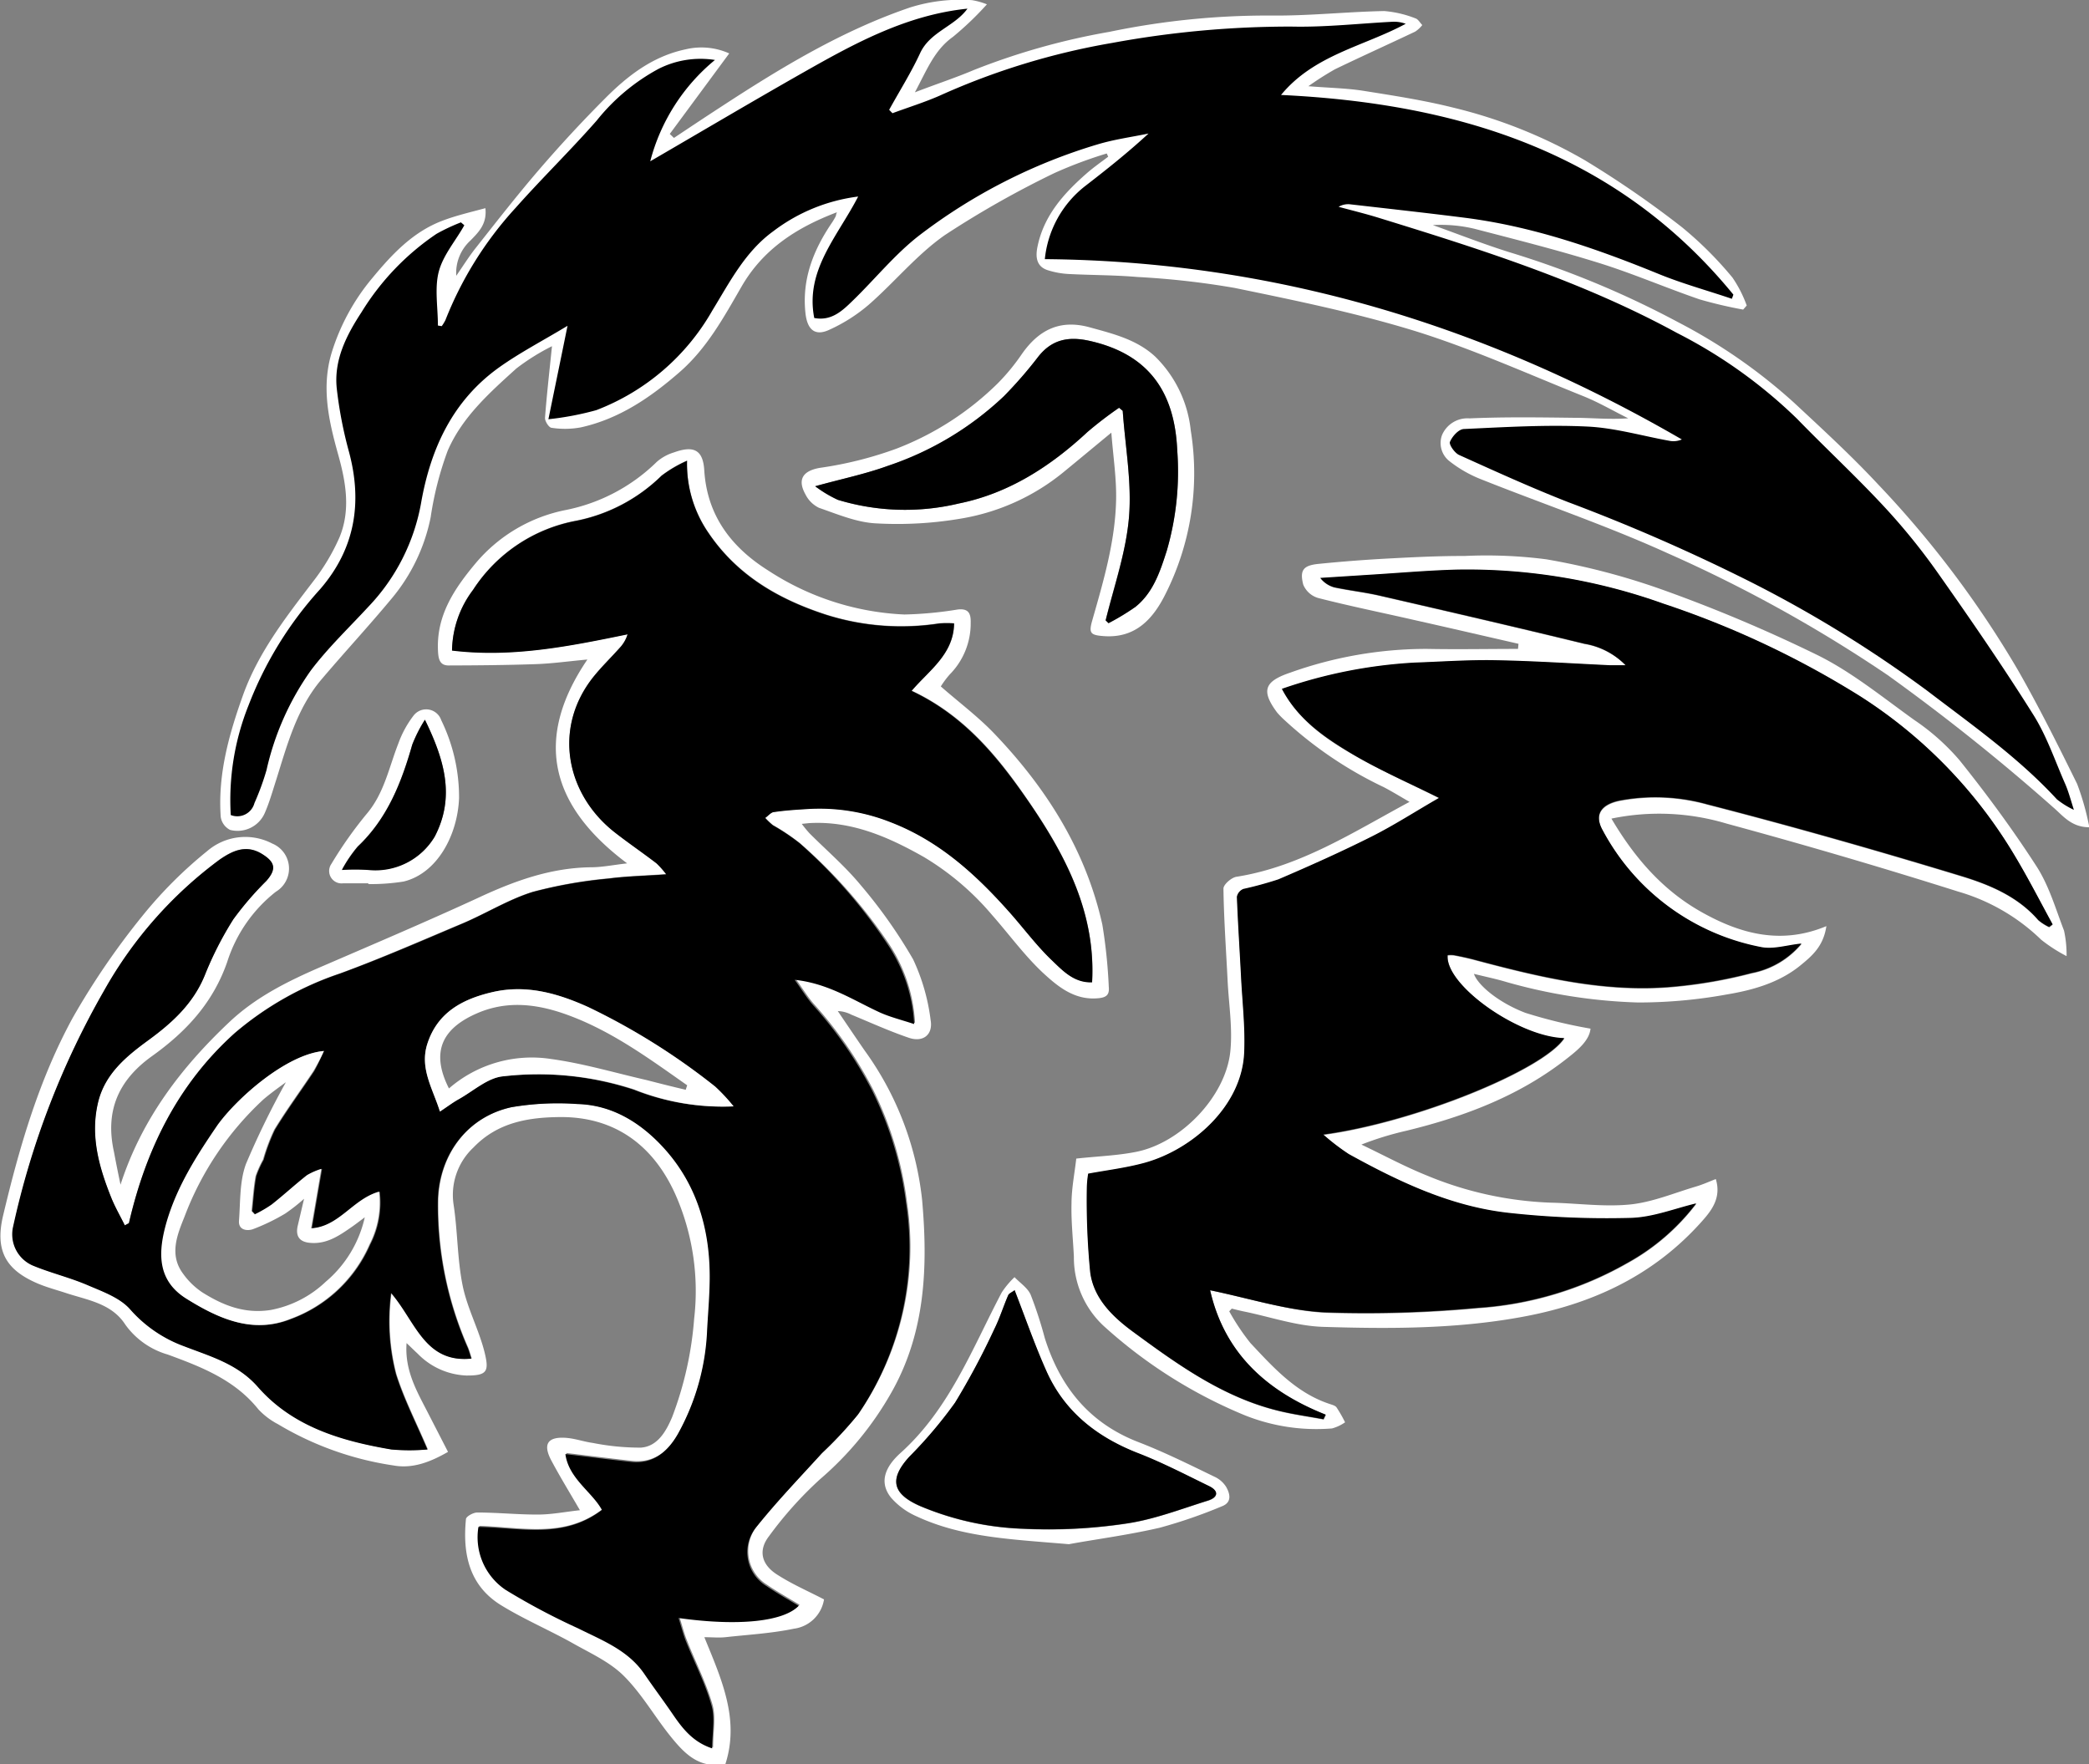
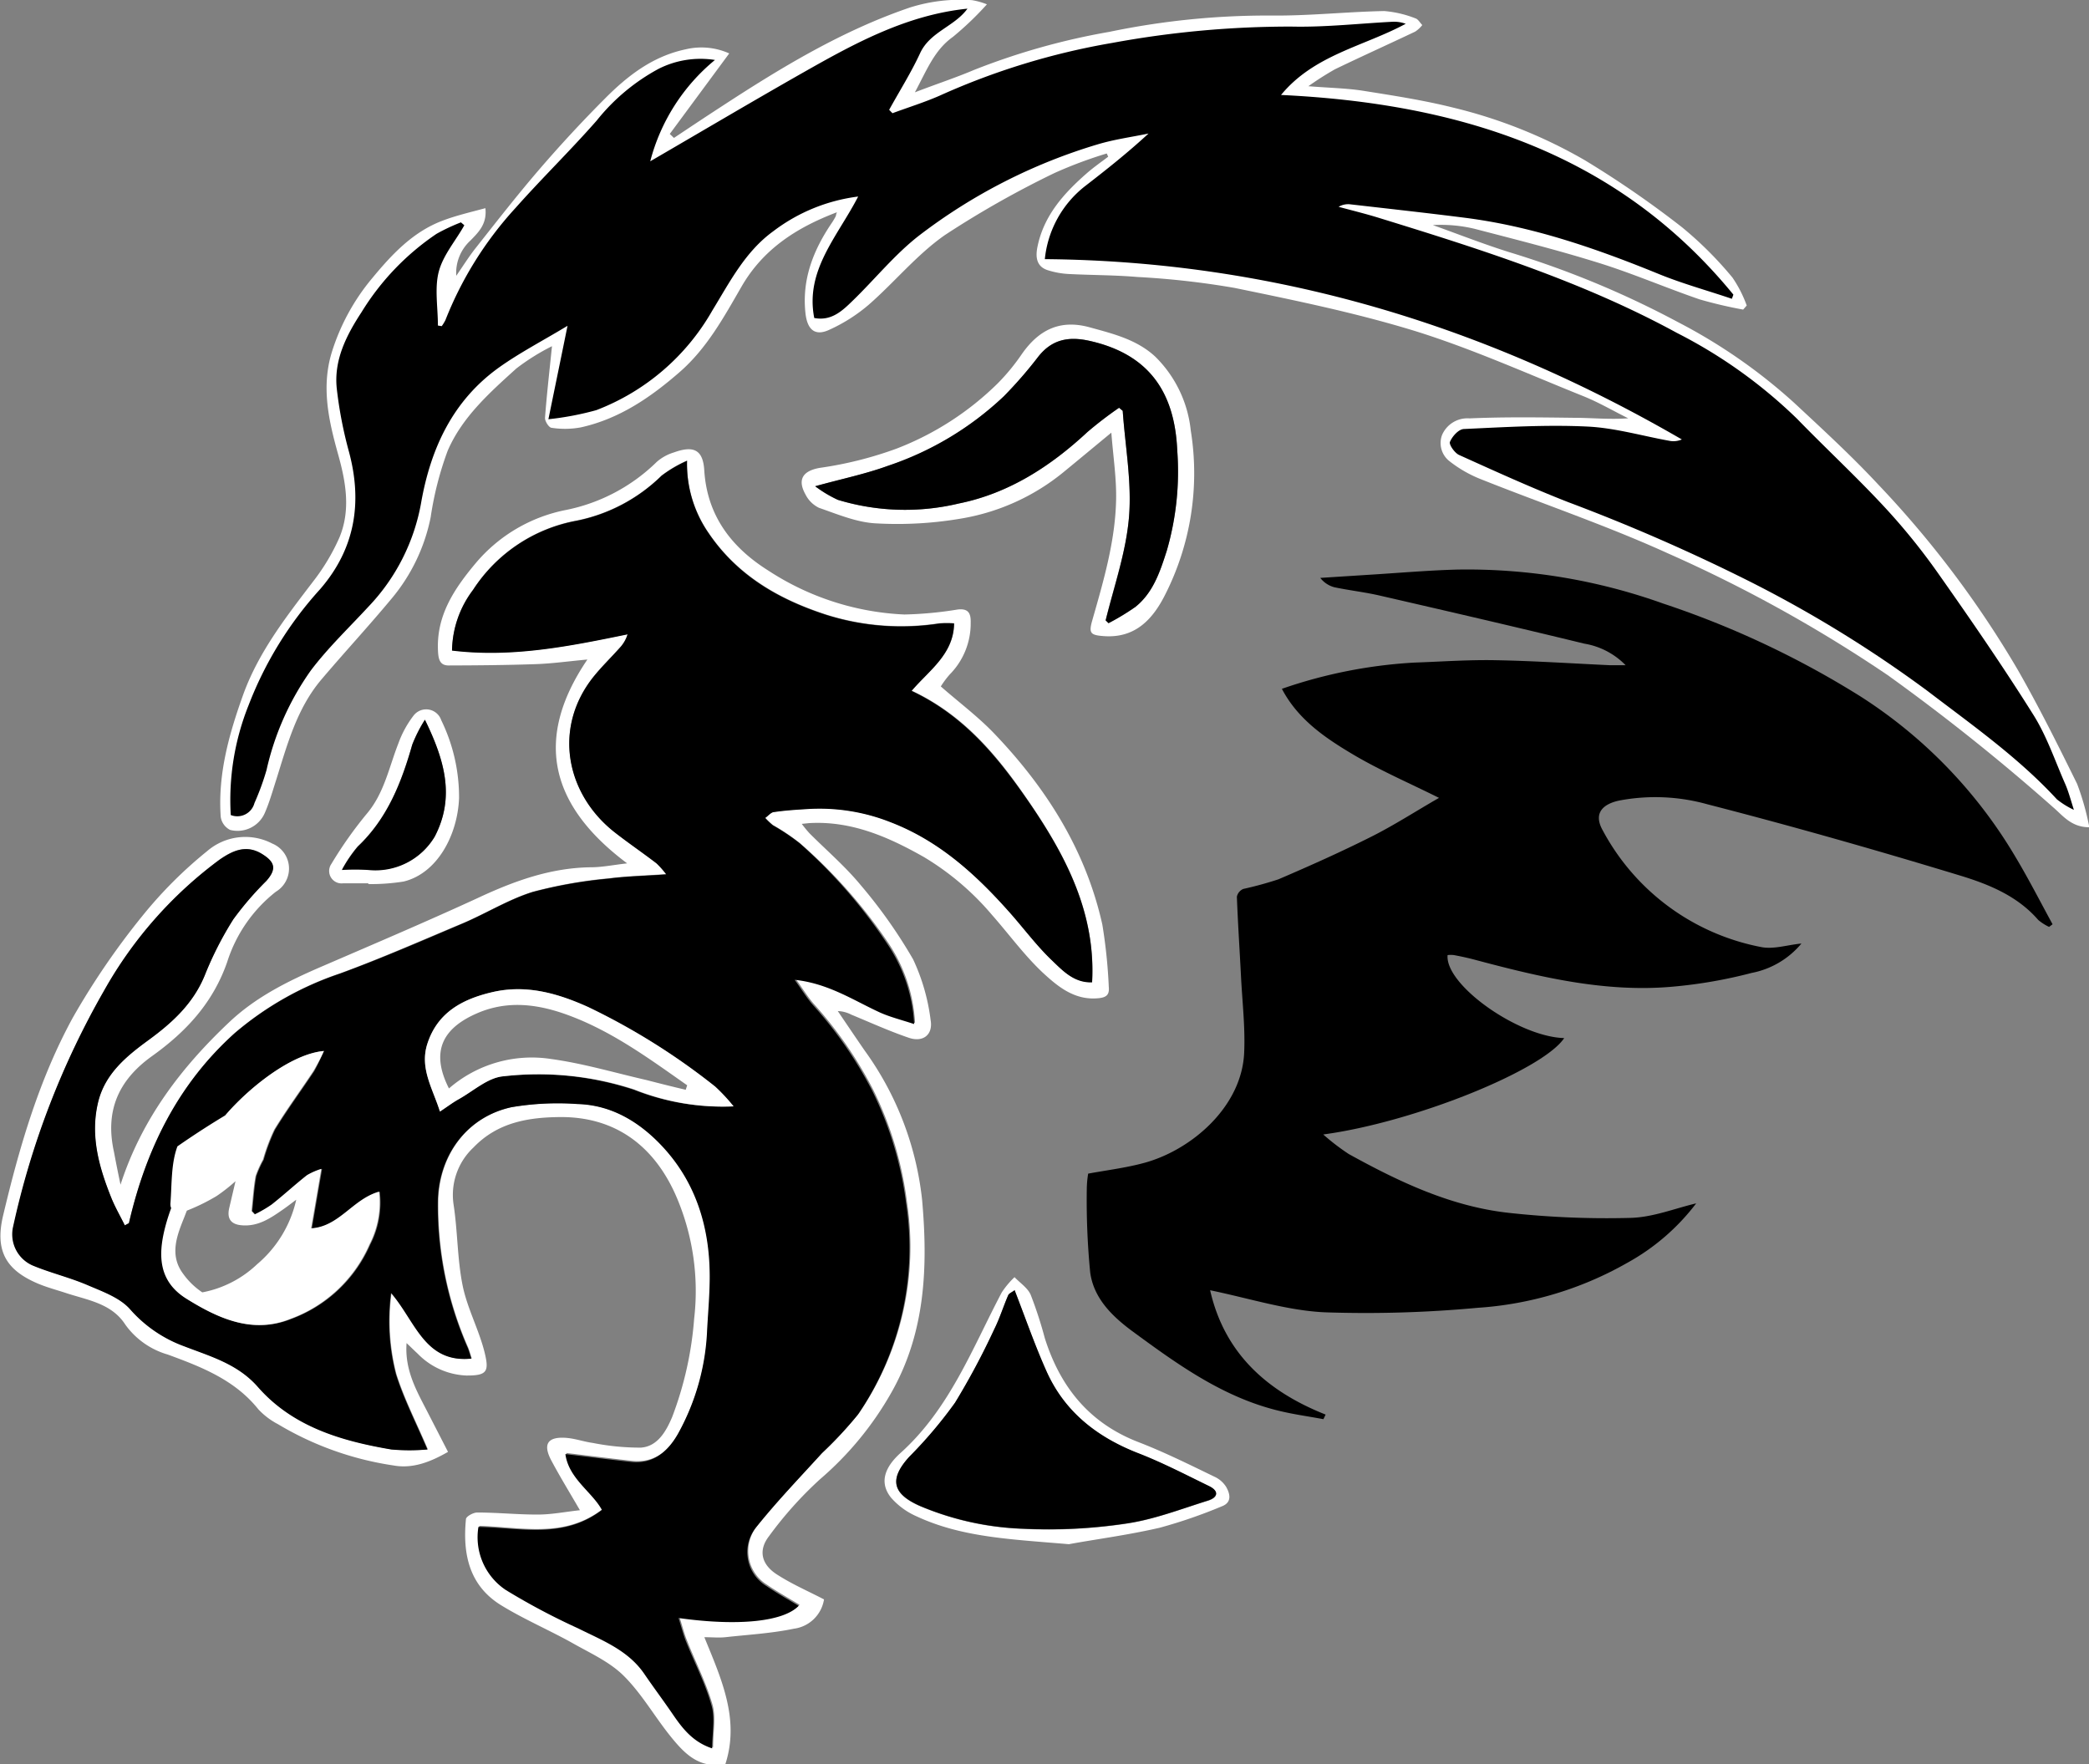
<svg xmlns="http://www.w3.org/2000/svg" id="Layer_1" data-name="Layer 1" viewBox="0 0 245.96 207.7">
  <rect x="0" y="0" width="245.96" height="207.7" fill="#808080" stroke="none" />
  <defs>
    <style>.cls-1{fill:#fff;}</style>
  </defs>
  <path class="cls-1" d="M457.93,433.22c2.49-7.7,7.12-13.77,12.8-19.13,3.17-3,7-4.88,11-6.6,6.09-2.63,12.2-5.23,18.22-8,4.27-2,8.58-3.58,13.36-3.64,1.33,0,2.66-.28,4.27-.46-8.73-6.53-11.26-14.31-4.68-24-2.18.2-4.1.47-6,.54-3.44.12-6.89.15-10.33.16-.94,0-1.19-.58-1.25-1.54-.28-4.31,1.93-7.53,4.51-10.6a18.55,18.55,0,0,1,10.56-6.17,21.22,21.22,0,0,0,10.69-5.67,5.45,5.45,0,0,1,2-1.1c2.35-.85,3.43-.3,3.58,2.09.33,5.39,3.24,9.12,7.56,11.83a31.83,31.83,0,0,0,16,5.16,44.6,44.6,0,0,0,6.29-.59c1.19-.13,1.55.38,1.52,1.53a8.54,8.54,0,0,1-2.46,6.11,10.69,10.69,0,0,0-1.06,1.42c2.15,1.88,4.35,3.53,6.23,5.48,6.16,6.42,10.83,13.76,12.79,22.56a61.78,61.78,0,0,1,.76,7.36c.09.94-.33,1.23-1.26,1.31-2.78.26-4.74-1.38-6.5-3-2.2-2.07-4-4.55-6-6.82a32.08,32.08,0,0,0-8-6.8c-4.2-2.38-8.53-4.28-13.51-4l-.88.09a13.79,13.79,0,0,0,.93,1.13c2,2,4.19,3.88,6,6.07a58.87,58.87,0,0,1,6.18,8.75,23.61,23.61,0,0,1,2.06,7.14c.31,1.75-.9,2.67-2.58,2.09-2.29-.78-4.51-1.79-6.76-2.72a3.74,3.74,0,0,0-1.59-.42c1.06,1.56,2.11,3.12,3.18,4.67a36.62,36.62,0,0,1,6.75,17.57c.69,7.78.42,15.59-3.64,22.71a38.2,38.2,0,0,1-8.39,10.18,44.88,44.88,0,0,0-6,6.7c-1.29,1.67-.89,3.33.93,4.5s3.55,1.9,5.55,2.94a4.13,4.13,0,0,1-3.55,3.45c-2.64.55-5.37.7-8.07,1-.76.08-1.54,0-2.47,0,2,4.9,4.18,9.64,2.48,14.93-3.12.61-4.86-1.28-6.47-3.27-1.89-2.35-3.41-5.05-5.54-7.15-1.66-1.64-4-2.68-6.05-3.85-2.75-1.53-5.68-2.78-8.36-4.43-3.74-2.31-4.53-6-4.13-10.12,0-.32.87-.8,1.34-.79,2.38,0,4.76.25,7.14.24,1.62,0,3.24-.33,4.94-.51-1.21-2.09-2.35-3.94-3.37-5.86s-.44-2.82,1.75-2.66c1.06.08,2.1.46,3.15.6a28.62,28.62,0,0,0,5.65.55c2-.14,3-2,3.68-3.6A41.24,41.24,0,0,0,525.47,449a28.19,28.19,0,0,0-2-14.15c-2.34-5.58-6.66-9.54-13.53-9.59-4,0-7.61.63-10.44,3.57a7.65,7.65,0,0,0-2.35,6.77c.48,3.14.43,6.38,1.06,9.49.54,2.67,1.9,5.16,2.57,7.81.57,2.3.35,2.81-2.14,2.79a8.46,8.46,0,0,1-5.73-2.58c-.37-.34-.73-.7-1.3-1.24-.23,3.14,1.13,5.53,2.38,7.95l2.5,4.86c-2.12,1.22-4.19,2-6.41,1.6a37,37,0,0,1-13.61-4.86,8.59,8.59,0,0,1-2.31-1.75c-2.78-3.48-6.72-5-10.67-6.45a9.32,9.32,0,0,1-5-3.53c-1.62-2.51-4.47-2.88-7-3.72-1.16-.38-2.35-.69-3.46-1.18-3.5-1.54-4.92-3.71-3.93-7.91,1.9-8,4.21-16,8.21-23.32a88.8,88.8,0,0,1,8.21-12,50.7,50.7,0,0,1,7.61-7.61,6.87,6.87,0,0,1,7.67-.89,3.18,3.18,0,0,1,.42,5.67,17.07,17.07,0,0,0-5.73,8.27c-1.68,4.83-4.85,8.22-8.86,11.09s-5.53,6.51-4.47,11.28C457.4,430.66,457.66,431.94,457.93,433.22Zm1,4.53-.51.26c-.54-1.1-1.16-2.16-1.61-3.29-1.43-3.57-2.46-7.22-1.56-11.1.78-3.41,3.31-5.49,5.94-7.41,2.82-2.06,5.3-4.32,6.66-7.68a40.12,40.12,0,0,1,3.35-6.56,37.45,37.45,0,0,1,3.88-4.51c1.23-1.39,1-2.22-.48-3.16-1.9-1.19-3.52-.4-5,.64A48.89,48.89,0,0,0,456,410.37a97.68,97.68,0,0,0-10.65,27.74,4,4,0,0,0,2.3,4.61c2.11.88,4.37,1.41,6.48,2.32,1.76.76,3.78,1.48,5,2.85a15.56,15.56,0,0,0,6.38,4.35c3.08,1.19,6.28,2.07,8.65,4.78,4.11,4.69,9.82,6.34,15.71,7.36a24.08,24.08,0,0,0,4.25,0c-1.38-3.23-2.8-6-3.71-8.88a24.91,24.91,0,0,1-.57-9.54c2.87,3.31,3.95,8.28,9.45,7.72-.15-.47-.26-.87-.41-1.25a41.44,41.44,0,0,1-3.53-17.53c.2-5.32,3.5-9.7,8.67-10.82a32.54,32.54,0,0,1,7.78-.37c4,.11,7.31,2.14,9.94,4.94,4.09,4.36,5.68,9.79,5.62,15.7,0,2-.19,3.93-.3,5.89a27.46,27.46,0,0,1-3.39,12.19c-1.23,2.17-2.89,3.6-5.56,3.3s-5.14-.61-7.69-.92c.38,2.88,3.16,4.47,4.3,6.58-4.53,3.51-9.58,2.14-14.54,2a7.46,7.46,0,0,0,3.22,7.42,79.59,79.59,0,0,0,8.52,4.52c2.84,1.42,5.86,2.56,7.77,5.33,1.07,1.57,2.21,3.09,3.28,4.65,1.18,1.73,2.4,3.38,4.73,4.15,0-1.83.36-3.56-.08-5.06-.75-2.58-2-5-3-7.53-.34-.85-.56-1.75-.88-2.76,7,1,12.36.43,14.14-1.43-1.26-.77-2.56-1.49-3.77-2.32a4.66,4.66,0,0,1-1.23-6.94c2.42-3,5.12-5.83,7.73-8.7a46.54,46.54,0,0,0,4.24-4.55,34.74,34.74,0,0,0,5.69-24.84,41.73,41.73,0,0,0-4-13.31,47.8,47.8,0,0,0-7-10.11c-.73-.84-1.31-1.81-2.13-2.94,4,.43,6.92,2.42,10.07,3.86,1.2.54,2.51.86,4,1.35a18.58,18.58,0,0,0-3.19-9.48A60.16,60.16,0,0,0,537.92,393a24.88,24.88,0,0,0-3.16-2.12,7.49,7.49,0,0,1-.92-.87c.36-.24.69-.65,1.07-.7,1.28-.19,2.57-.27,3.85-.35a22.7,22.7,0,0,1,9.83,1.54c5.78,2.22,10.14,6.22,14.13,10.74,1.64,1.86,3.13,3.87,4.92,5.57,1.26,1.21,2.59,2.63,4.69,2.55.44-8-3-14.69-7.25-20.95-3.6-5.3-7.59-10.37-14-13.36,2-2.37,5-4.29,5-7.94a12.31,12.31,0,0,0-1.72,0,29.32,29.32,0,0,1-13.29-1c-5.61-1.81-10.51-4.65-13.89-9.63a14.29,14.29,0,0,1-2.54-8.52,14.86,14.86,0,0,0-3,1.76,19.85,19.85,0,0,1-10,5.3,18.51,18.51,0,0,0-12.2,8.15,12.11,12.11,0,0,0-2.47,7.13c7.09.86,13.85-.51,20.67-1.91a4,4,0,0,1-.82,1.48c-1.06,1.2-2.23,2.32-3.23,3.57-4.78,6-3.19,13.84,2.62,18.33,1.58,1.23,3.24,2.36,4.83,3.58a9.9,9.9,0,0,1,1.15,1.3c-2.48.18-4.65.22-6.79.5a54,54,0,0,0-8.9,1.57c-2.85.88-5.47,2.52-8.24,3.7-4.8,2-9.6,4.13-14.49,5.92a37.43,37.43,0,0,0-12.37,7C464.68,421.39,460.92,429.09,458.92,437.75Z" transform="translate(-443.74 -293.74)" />
  <path class="cls-1" d="M542.28,318.73c-4.77,1.81-8.69,4.35-11.23,8.75-2.08,3.6-4.07,7.26-7.28,10.06-3.44,3-7.13,5.52-11.65,6.52a10.32,10.32,0,0,1-3.42.05c-.32,0-.82-.79-.79-1.18.21-2.78.53-5.55.82-8.43a26,26,0,0,0-4.19,2.62c-3.14,2.84-6.38,5.72-8.09,9.69a38.62,38.62,0,0,0-2,7.81,21.45,21.45,0,0,1-4.68,9.69c-2.67,3.21-5.51,6.27-8.21,9.46-2.88,3.41-4,7.65-5.3,11.79-.42,1.3-.79,2.63-1.34,3.89a3.5,3.5,0,0,1-4.09,2,2.05,2.05,0,0,1-1.1-1.52c-.36-5.08,1-9.84,2.7-14.56,1.83-4.95,5-9,8.14-13.12a24.52,24.52,0,0,0,3.14-5.24c1.34-3.23.75-6.54-.17-9.81-1.09-3.92-2-7.86-.73-12a25.29,25.29,0,0,1,4.74-8.69c2.29-2.77,4.76-5.44,8.25-6.77,1.59-.61,3.27-1,5.09-1.49.21,1.86-.81,2.83-1.74,3.79a5.17,5.17,0,0,0-1.69,4.17c.76-1.09,1.46-2.22,2.28-3.26,2.45-3.1,4.88-6.22,7.46-9.22s5.11-5.72,7.81-8.43,5.63-4.94,9.45-5.75a8,8,0,0,1,5.14.48l-7,9.48.49.47c1.86-1.24,3.72-2.48,5.6-3.7,7-4.57,14.18-8.93,22.2-11.66a19.76,19.76,0,0,1,7.31-.86,8.45,8.45,0,0,1,1.74.49,37.14,37.14,0,0,1-4,3.83c-2.19,1.56-3.06,3.88-4.48,6.53,2.59-1,4.78-1.71,6.9-2.61a81,81,0,0,1,16-4.51,91.27,91.27,0,0,1,19-1.92c4.45.05,8.9-.44,13.35-.53a12.85,12.85,0,0,1,3.68.86c.32.09.54.52.81.79a3.54,3.54,0,0,1-.83.77c-3.14,1.49-6.31,2.92-9.44,4.43a35.53,35.53,0,0,0-3.14,2c2.45.2,4.45.23,6.4.53,3.58.57,7.18,1.12,10.69,2a58,58,0,0,1,15.45,6.18,117,117,0,0,1,11.48,7.92,43.35,43.35,0,0,1,5.91,5.9,14.55,14.55,0,0,1,1.68,3.29l-.42.48a51.47,51.47,0,0,1-5.12-1.2c-4-1.37-7.89-3.06-11.92-4.31-4.81-1.5-9.7-2.73-14.58-4a17.11,17.11,0,0,0-4.92-.44c3,1.07,6,2.25,9,3.19a109.5,109.5,0,0,1,19.93,8.27A64.38,64.38,0,0,1,655,341.18c3.35,3.12,6.73,6.22,9.85,9.57a118.54,118.54,0,0,1,16.45,21.83c2.51,4.38,4.76,8.91,7,13.45a30.78,30.78,0,0,1,1.44,5.11c-2,0-3-1.22-4-2.12A243.84,243.84,0,0,0,666,373.23a165.94,165.94,0,0,0-25.88-14.34c-7.23-3.29-14.79-5.84-22.17-8.79a14.78,14.78,0,0,1-3.56-2.07,2.71,2.71,0,0,1-.86-3.08,3.25,3.25,0,0,1,3.23-1.95c4.07-.18,8.16-.12,12.24-.07,2.11,0,4.23.22,6.45.06-1.76-.87-3.46-1.87-5.27-2.6-6.58-2.64-13.07-5.57-19.81-7.67-7-2.15-14.12-3.61-21.26-5.08a97.21,97.21,0,0,0-11.47-1.29c-2.68-.23-5.38-.21-8.07-.35a9.83,9.83,0,0,1-2.41-.43c-1.41-.42-1.51-1.58-1.27-2.76.74-3.68,3.1-6.3,5.81-8.67.8-.7,1.68-1.31,2.52-1.95l-.17-.38a51.09,51.09,0,0,0-6.13,2.29A113.08,113.08,0,0,0,555,321.41c-3.3,2.3-5.93,5.55-9,8.23a19.5,19.5,0,0,1-4.6,2.92c-1.7.8-2.6,0-2.82-1.91-.45-4,.92-7.47,3.12-10.7.14-.21.27-.43.39-.65S542.14,319.05,542.28,318.73Z" transform="translate(-443.74 -293.74)" />
  <path class="cls-1" d="M527.92,300.8a10.94,10.94,0,0,0-6.49,1.1,23.75,23.75,0,0,0-7.29,6.09c-3.08,3.51-6.44,6.78-9.54,10.27a42.59,42.59,0,0,0-8.28,13.24,5.73,5.73,0,0,1-.43.7l-.45-.07c0-2.14-.4-4.38.11-6.38s1.95-3.63,3-5.43l-.4-.34a22.77,22.77,0,0,0-2.87,1.35,30.11,30.11,0,0,0-8.83,9.22c-1.78,2.72-3.3,5.67-2.91,9.07A48.82,48.82,0,0,0,485,347c1.65,6,.7,11.43-3.39,16.16a43.52,43.52,0,0,0-8.43,13.67,30,30,0,0,0-2.1,12.93,2.09,2.09,0,0,0,2.79-1.41,30.59,30.59,0,0,0,1.42-3.88,32.52,32.52,0,0,1,5.21-11.72c2-2.68,4.48-5,6.77-7.5A23.71,23.71,0,0,0,493.45,353c1.09-6.39,3.73-12,9.13-15.87,2.46-1.76,5.17-3.16,8.1-4.93-.79,3.89-1.48,7.22-2.25,11a34.71,34.71,0,0,0,5.64-1.07,26.68,26.68,0,0,0,13.66-11.73c2-3.38,3.86-6.93,7.17-9.33a20.79,20.79,0,0,1,10-4.09c-2.43,4.72-6.27,8.68-5.17,14.3,2,.37,3.28-.83,4.49-2,2.64-2.55,5-5.48,7.87-7.72a65.27,65.27,0,0,1,21-10.72c1.93-.6,4-.86,6-1.28-2.49,2.29-5,4.26-7.48,6.2a12.48,12.48,0,0,0-4.73,8.59c27,.26,51.85,7.8,75,21.23a2.49,2.49,0,0,1-1.35.18c-3.27-.58-6.52-1.55-9.81-1.7-4.82-.23-9.67.07-14.5.29-.6,0-1.37.87-1.64,1.51-.14.32.55,1.3,1.06,1.54,4.25,1.92,8.49,3.85,12.83,5.55a220,220,0,0,1,21,9.15,144.44,144.44,0,0,1,21.36,13.09c5.29,4,10.72,7.85,15.25,12.77a9.76,9.76,0,0,0,2,1.24c-.43-1.29-.67-2.18-1-3-1.22-2.76-2.19-5.69-3.79-8.22-3.54-5.64-7.32-11.13-11.16-16.58a74.74,74.74,0,0,0-6.4-7.91c-3.3-3.55-6.87-6.86-10.25-10.34A57.88,57.88,0,0,0,641.19,333c-11.12-6.07-23.15-9.88-35.2-13.58-1.53-.47-3.09-.85-4.64-1.27a2.18,2.18,0,0,1,1.4-.29c4.45.51,8.89,1,13.32,1.56,7.94,1,15.41,3.58,22.78,6.56,2.87,1.16,5.86,2,8.8,3l.18-.49c-13.69-16.73-32.32-22.47-53.26-23.51,3.9-4.74,9.76-5.72,14.68-8.38a4,4,0,0,0-1.51-.24c-4,.2-8,.66-11.94.57a115.47,115.47,0,0,0-21.09,1.92A83.76,83.76,0,0,0,554.36,305c-1.8.79-3.69,1.37-5.54,2.06l-.39-.4c1.22-2.22,2.58-4.37,3.64-6.66,1.17-2.54,4-3.13,5.58-5.25-7.11.73-13.2,4-19.22,7.45s-12,7-18.13,10.52A22.91,22.91,0,0,1,527.92,300.8Z" transform="translate(-443.74 -293.74)" />
-   <path class="cls-1" d="M658.78,402.78c-.36,2.43-1.74,3.55-3.15,4.7-2.51,2-5.55,2.84-8.6,3.35a58.16,58.16,0,0,1-10.44.94,63.18,63.18,0,0,1-15.89-2.53c-1.11-.31-2.25-.55-3.42-.84.44,1.29,2.82,3.35,6.06,4.59a58.5,58.5,0,0,0,7.67,1.86c-.14,1.37-1.43,2.46-2.68,3.44-5.59,4.43-12.1,6.9-19,8.58a37,37,0,0,0-5.3,1.63c2.57,1.22,5.09,2.59,7.73,3.65a41.81,41.81,0,0,0,14.61,3.19c3.11.07,6.25.52,9.32.21,2.63-.27,5.19-1.36,7.77-2.12.77-.23,1.52-.57,2.3-.87.71,2.33-.62,3.86-1.9,5.27-5.69,6.25-12.9,9.53-21.13,11-7.71,1.39-15.48,1.37-23.23,1.13-3.12-.1-6.2-1.18-9.3-1.81-.48-.1-1-.23-1.43-.34l-.3.32a26.61,26.61,0,0,0,2.49,3.73c2.71,2.89,5.39,5.88,9.34,7.18.29.1.66.19.81.41a15.56,15.56,0,0,1,1,1.75,5.06,5.06,0,0,1-1.53.72,22.71,22.71,0,0,1-10.28-1.55,57,57,0,0,1-16.65-10.55,11,11,0,0,1-3.47-8.12c-.1-2.07-.33-4.14-.28-6.21,0-1.81.37-3.63.56-5.34,2.54-.28,4.88-.35,7.13-.81,5.23-1.08,10.42-6.47,11-11.73.3-2.76-.17-5.6-.31-8.41-.18-3.61-.44-7.23-.49-10.84,0-.48.94-1.3,1.53-1.39,7.48-1.18,13.69-5.22,20.38-8.82-1.1-.63-2.05-1.22-3.05-1.74a46.71,46.71,0,0,1-11.79-8,9.45,9.45,0,0,1-.76-.79c-1.88-2.54-1.52-3.64,1.51-4.67a47.61,47.61,0,0,1,16.13-2.81c3.58.07,7.16,0,10.73,0l.06-.6c-4.15-.95-8.29-1.91-12.44-2.84-3.72-.85-7.47-1.61-11.17-2.56a2.72,2.72,0,0,1-1.74-1.58c-.42-1.69,0-2.25,1.81-2.43q4.08-.41,8.17-.63c3-.16,6-.31,9-.3a55.08,55.08,0,0,1,9.63.39,82.1,82.1,0,0,1,13.29,3.44,177.6,177.6,0,0,1,18.61,7.82c4.07,2,7.72,5,11.44,7.66a26.6,26.6,0,0,1,5.31,4.72c3.21,4,6.3,8.2,9.1,12.54,1.46,2.27,2.24,5,3.22,7.54a13.22,13.22,0,0,1,.3,3,18.07,18.07,0,0,1-3-1.94,23.33,23.33,0,0,0-9.77-5.66q-13.54-4.28-27.25-8a27.66,27.66,0,0,0-13.57-.59c2.71,4.59,6,8.41,10.6,11S653.47,405,658.78,402.78Zm-72.56,42.87c4.82,1,9.18,2.42,13.61,2.66a142.47,142.47,0,0,0,17.88-.53,41,41,0,0,0,17.65-5.3,25.8,25.8,0,0,0,8.11-7c-2.49.59-5.09,1.64-7.71,1.71a105.43,105.43,0,0,1-14.43-.6c-6.77-.76-12.87-3.66-18.77-6.92a26.46,26.46,0,0,1-3-2.3c10.71-1.44,25.85-7.57,28.37-11.35-5.39-.14-14-6.26-13.73-9.77a3.15,3.15,0,0,1,.75,0c.8.15,1.6.32,2.39.53,7.69,2.05,15.41,3.92,23.45,3.18a56.18,56.18,0,0,0,9.21-1.61,10.1,10.1,0,0,0,5.86-3.46c-1.66.16-3.3.71-4.76.41a26.89,26.89,0,0,1-18.61-13.69c-1.27-2.22.23-3.19,1.89-3.55a22.77,22.77,0,0,1,10.43.44c10,2.57,19.92,5.4,29.78,8.4,3.34,1,6.71,2.39,9.15,5.21a5.72,5.72,0,0,0,1.28.82l.41-.31c-1.46-2.66-2.85-5.38-4.41-8a56.56,56.56,0,0,0-18.24-18.87,107.67,107.67,0,0,0-23.18-10.9,68.5,68.5,0,0,0-24.22-4c-3.46.09-6.91.4-10.37.61l-5.78.37a3.1,3.1,0,0,0,1.65,1.1c1.8.38,3.64.58,5.43,1,8,1.84,16,3.69,24,5.64a8.79,8.79,0,0,1,4.87,2.54c-.84,0-1.35,0-1.86,0-4.5-.21-9-.51-13.5-.59-3.16-.06-6.33.17-9.49.28a57.19,57.19,0,0,0-15.62,3.09c1.89,3.6,5,5.77,8.28,7.67s6.76,3.44,10.22,5.17c-2.69,1.56-5.23,3.19-7.91,4.54-3.61,1.81-7.3,3.46-11,5.05a42.5,42.5,0,0,1-4.13,1.13,1.27,1.27,0,0,0-.76.92c.12,3.15.33,6.3.49,9.45.15,3,.5,5.93.37,8.88-.26,6.35-6.19,11.44-11.75,13-2.16.59-4.4.86-6.62,1.27a12.25,12.25,0,0,0-.16,1.77,87.39,87.39,0,0,0,.4,9.86c.41,3,2.57,5.16,5,6.95,5.3,3.89,10.63,7.74,17.17,9.33,1.74.43,3.53.67,5.29,1l.26-.54C592.88,457.54,587.91,453.06,586.22,445.65Z" transform="translate(-443.74 -293.74)" />
  <path class="cls-1" d="M574.59,344.68c-2.05,1.69-3.85,3.19-5.67,4.68a25.68,25.68,0,0,1-11.71,5.38,44.62,44.62,0,0,1-10.33.62c-2.26-.11-4.51-1.07-6.71-1.83a3.47,3.47,0,0,1-1.6-1.59c-1-1.8-.24-2.79,1.73-3.12a44.18,44.18,0,0,0,9-2.26,34.69,34.69,0,0,0,11.94-7.71,24.62,24.62,0,0,0,2.83-3.45c2-2.85,4.5-4.07,7.94-3.13,2.76.76,5.56,1.43,7.75,3.46a14.25,14.25,0,0,1,4.18,8.69A31.59,31.59,0,0,1,580.8,364c-1.48,2.84-3.57,4.92-7.16,4.63-1.55-.12-1.72-.37-1.28-1.9,1.32-4.62,2.68-9.25,2.79-14.09C575.21,350.09,574.81,347.54,574.59,344.68Zm-.67,22.1.34.33a28.12,28.12,0,0,0,3.17-1.92c2.1-1.69,2.9-4.16,3.69-6.62a33.43,33.43,0,0,0,1.23-11.8c-.29-6.65-3.15-11.28-10.29-12.89-2.48-.56-4.45-.2-6.07,1.85a50.12,50.12,0,0,1-4.06,4.67,36.84,36.84,0,0,1-13.63,8.18c-2.7,1-5.54,1.57-8.58,2.41a14.52,14.52,0,0,0,2.67,1.6,27.22,27.22,0,0,0,14.24.43c5.86-1.18,10.79-4.36,15.15-8.42a45.17,45.17,0,0,1,3.72-2.85l.43.36c.29,4.17,1.07,8.37.74,12.49S574.88,362.73,573.92,366.78Z" transform="translate(-443.74 -293.74)" />
  <path class="cls-1" d="M569.59,475.55c-6.74-.58-12.56-.78-17.93-3.28a8.55,8.55,0,0,1-3-2.19c-1.67-2.07-.31-4,1.12-5.28,5.77-5.2,8.43-12.29,11.91-18.9a10.48,10.48,0,0,1,1.5-1.79c.66.69,1.56,1.27,1.91,2.09a48.4,48.4,0,0,1,1.65,5.07c1.82,5.78,5.26,10.05,11.08,12.28,3,1.16,6,2.65,8.89,4.05a3.2,3.2,0,0,1,1.38,1.19c.47.82.72,1.84-.5,2.3a59,59,0,0,1-7.31,2.52C576.44,474.5,572.53,475,569.59,475.55Zm-6.39-29.91c-.24.19-.62.33-.74.59-.58,1.31-1,2.69-1.64,4a86.84,86.84,0,0,1-4.63,8.68,52.36,52.36,0,0,1-5.39,6.37c-2.41,2.64-2,4.37,1.28,5.8a34.25,34.25,0,0,0,12.1,2.67,61.69,61.69,0,0,0,12.22-.62c3.25-.48,6.39-1.72,9.56-2.69,1.2-.37,1.35-1.11.15-1.7-2.75-1.34-5.48-2.76-8.33-3.87-4.86-1.88-8.7-4.87-10.84-9.69C565.57,452.09,564.47,448.91,563.2,445.64Z" transform="translate(-443.74 -293.74)" />
  <path class="cls-1" d="M487.12,397.74c-1,0-2,0-3,0a1.46,1.46,0,0,1-1.36-2.29,48.11,48.11,0,0,1,4.14-5.87c2.08-2.44,2.63-5.47,3.74-8.3a12.08,12.08,0,0,1,1.81-3.31,1.87,1.87,0,0,1,3.24.56,20.68,20.68,0,0,1,2.1,9.19c-.18,4.38-2.59,8.86-6.53,9.81a24.85,24.85,0,0,1-4.16.3Zm6.65-19.26a17.09,17.09,0,0,0-1.49,2.9c-1.27,4.48-2.93,8.72-6.42,12a16,16,0,0,0-1.86,2.74,25.56,25.56,0,0,1,3.09,0,8.13,8.13,0,0,0,7.84-3.93C497.36,387.55,496.06,383.17,493.77,378.48Z" transform="translate(-443.74 -293.74)" />
  <path d="M458.92,437.75c2-8.66,5.76-16.36,12.47-22.37a37.43,37.43,0,0,1,12.37-7c4.89-1.79,9.69-3.88,14.49-5.92,2.77-1.18,5.39-2.82,8.24-3.7a54,54,0,0,1,8.9-1.57c2.14-.28,4.31-.32,6.79-.5a9.9,9.9,0,0,0-1.15-1.3c-1.59-1.22-3.25-2.35-4.83-3.58-5.81-4.49-7.4-12.29-2.62-18.33,1-1.25,2.17-2.37,3.23-3.57a4,4,0,0,0,.82-1.48c-6.82,1.4-13.58,2.77-20.67,1.91a12.11,12.11,0,0,1,2.47-7.13,18.51,18.51,0,0,1,12.2-8.15,19.85,19.85,0,0,0,10-5.3,14.86,14.86,0,0,1,3-1.76,14.29,14.29,0,0,0,2.54,8.52c3.38,5,8.28,7.82,13.89,9.63a29.32,29.32,0,0,0,13.29,1,12.31,12.31,0,0,1,1.72,0c-.06,3.65-3,5.57-5,7.94,6.37,3,10.36,8.06,14,13.36,4.26,6.26,7.69,12.92,7.25,20.95-2.1.08-3.43-1.34-4.69-2.55-1.79-1.7-3.28-3.71-4.92-5.57-4-4.52-8.35-8.52-14.13-10.74a22.7,22.7,0,0,0-9.83-1.54c-1.28.08-2.57.16-3.85.35-.38,0-.71.46-1.07.7a7.49,7.49,0,0,0,.92.87,24.88,24.88,0,0,1,3.16,2.12,60.16,60.16,0,0,1,10.27,11.79,18.58,18.58,0,0,1,3.19,9.48c-1.48-.49-2.79-.81-4-1.35-3.15-1.44-6.07-3.43-10.07-3.86.82,1.13,1.4,2.1,2.13,2.94a47.8,47.8,0,0,1,7,10.11,41.73,41.73,0,0,1,4,13.31,34.74,34.74,0,0,1-5.69,24.84,46.54,46.54,0,0,1-4.24,4.55c-2.61,2.87-5.31,5.67-7.73,8.7a4.66,4.66,0,0,0,1.23,6.94c1.21.83,2.51,1.55,3.77,2.32-1.78,1.86-7.12,2.42-14.14,1.43.32,1,.54,1.91.88,2.76,1,2.51,2.28,4.95,3,7.53.44,1.5.08,3.23.08,5.06-2.33-.77-3.55-2.42-4.73-4.15-1.07-1.56-2.21-3.08-3.28-4.65-1.91-2.77-4.93-3.91-7.77-5.33a79.59,79.59,0,0,1-8.52-4.52,7.46,7.46,0,0,1-3.22-7.42c5,.09,10,1.46,14.54-2-1.14-2.11-3.92-3.7-4.3-6.58,2.55.31,5.11.63,7.69.92s4.33-1.13,5.56-3.3A27.46,27.46,0,0,0,527,450.26c.11-2,.28-3.93.3-5.89.06-5.91-1.53-11.34-5.62-15.7-2.63-2.8-5.91-4.83-9.94-4.94a32.54,32.54,0,0,0-7.78.37c-5.17,1.12-8.47,5.5-8.67,10.82a41.44,41.44,0,0,0,3.53,17.53c.15.38.26.78.41,1.25-5.5.56-6.58-4.41-9.45-7.72a24.91,24.91,0,0,0,.57,9.54c.91,2.91,2.33,5.65,3.71,8.88a24.08,24.08,0,0,1-4.25,0c-5.89-1-11.6-2.67-15.71-7.36-2.37-2.71-5.57-3.59-8.65-4.78a15.56,15.56,0,0,1-6.38-4.35c-1.2-1.37-3.22-2.09-5-2.85-2.11-.91-4.37-1.44-6.48-2.32a4,4,0,0,1-2.3-4.61A97.68,97.68,0,0,1,456,410.37a48.89,48.89,0,0,1,13.62-15.43c1.48-1,3.1-1.83,5-.64,1.52.94,1.71,1.77.48,3.16a37.45,37.45,0,0,0-3.88,4.51,40.12,40.12,0,0,0-3.35,6.56c-1.36,3.36-3.84,5.62-6.66,7.68-2.63,1.92-5.16,4-5.94,7.41-.9,3.88.13,7.53,1.56,11.1.45,1.13,1.07,2.19,1.61,3.29Zm23-20.27c-4.4.38-10.22,5.49-12.48,8.74-2.45,3.53-4.8,7.17-6,11.43-1,3.46-1.17,6.8,2.31,9,3.83,2.4,7.83,4.17,12.27,2.39a16.26,16.26,0,0,0,9.31-8.76,10.78,10.78,0,0,0,1.13-6.22c-3.06.87-4.65,4.12-8,4.32l1.2-7a7.93,7.93,0,0,0-1.69.74c-1.42,1.12-2.75,2.35-4.16,3.46a14.65,14.65,0,0,1-2,1.16l-.37-.4c.15-1.38.23-2.77.48-4.12a12.29,12.29,0,0,1,.87-1.93,22.29,22.29,0,0,1,1.33-3.54c1.44-2.36,3.09-4.59,4.62-6.9A25.71,25.71,0,0,0,481.88,417.48ZM530.11,424a21.24,21.24,0,0,0-2.2-2.36A78.5,78.5,0,0,0,513,412.31c-3.61-1.63-7.33-2.69-11.32-1.75-3.5.82-6.46,2.39-7.64,6.13-.89,2.86.65,5.21,1.5,7.92.88-.58,1.53-1.08,2.24-1.47,1.72-1,3.42-2.53,5.22-2.68a36.24,36.24,0,0,1,15.43,1.61A28.22,28.22,0,0,0,530.11,424Z" transform="translate(-443.74 -293.74)" />
  <path d="M527.92,300.8a22.91,22.91,0,0,0-7.62,11.93c6.13-3.56,12.1-7.1,18.13-10.52s12.11-6.72,19.22-7.45c-1.54,2.12-4.41,2.71-5.58,5.25-1.06,2.29-2.42,4.44-3.64,6.66l.39.4c1.85-.69,3.74-1.27,5.54-2.06a83.76,83.76,0,0,1,20.35-6.22,115.47,115.47,0,0,1,21.09-1.92c4,.09,8-.37,11.94-.57a4,4,0,0,1,1.51.24c-4.92,2.66-10.78,3.64-14.68,8.38,20.94,1,39.57,6.78,53.26,23.51l-.18.49c-2.94-1-5.93-1.81-8.8-3-7.37-3-14.84-5.57-22.78-6.56-4.43-.56-8.87-1.05-13.32-1.56a2.18,2.18,0,0,0-1.4.29c1.55.42,3.11.8,4.64,1.27,12,3.7,24.08,7.51,35.2,13.58a57.88,57.88,0,0,1,14.13,10.1c3.38,3.48,6.95,6.79,10.25,10.34a74.74,74.74,0,0,1,6.4,7.91c3.84,5.45,7.62,10.94,11.16,16.58,1.6,2.53,2.57,5.46,3.79,8.22.36.84.6,1.73,1,3a9.76,9.76,0,0,1-2-1.24c-4.53-4.92-10-8.76-15.25-12.77A144.44,144.44,0,0,0,649.35,362a220,220,0,0,0-21-9.15c-4.34-1.7-8.58-3.63-12.83-5.55-.51-.24-1.2-1.22-1.06-1.54.27-.64,1-1.48,1.64-1.51,4.83-.22,9.68-.52,14.5-.29,3.29.15,6.54,1.12,9.81,1.7a2.49,2.49,0,0,0,1.35-.18c-23.15-13.43-48-21-75-21.23a12.48,12.48,0,0,1,4.73-8.59c2.51-1.94,5-3.91,7.48-6.2-2,.42-4,.68-6,1.28a65.27,65.27,0,0,0-21,10.72c-2.89,2.24-5.23,5.17-7.87,7.72-1.21,1.18-2.49,2.38-4.49,2-1.1-5.62,2.74-9.58,5.17-14.3a20.79,20.79,0,0,0-10,4.09c-3.31,2.4-5.13,6-7.17,9.33a26.68,26.68,0,0,1-13.66,11.73,34.71,34.71,0,0,1-5.64,1.07c.77-3.77,1.46-7.1,2.25-11-2.93,1.77-5.64,3.17-8.1,4.93-5.4,3.88-8,9.48-9.13,15.87a23.71,23.71,0,0,1-6.23,12.29c-2.29,2.48-4.75,4.82-6.77,7.5a32.52,32.52,0,0,0-5.21,11.72,30.59,30.59,0,0,1-1.42,3.88,2.09,2.09,0,0,1-2.79,1.41,30,30,0,0,1,2.1-12.93,43.52,43.52,0,0,1,8.43-13.67c4.09-4.73,5-10.16,3.39-16.16a48.82,48.82,0,0,1-1.43-7.38c-.39-3.4,1.13-6.35,2.91-9.07a30.11,30.11,0,0,1,8.83-9.22,22.77,22.77,0,0,1,2.87-1.35l.4.34c-1,1.8-2.48,3.49-3,5.43s-.11,4.24-.11,6.38l.45.07a5.73,5.73,0,0,0,.43-.7,42.59,42.59,0,0,1,8.28-13.24c3.1-3.49,6.46-6.76,9.54-10.27a23.75,23.75,0,0,1,7.29-6.09A10.94,10.94,0,0,1,527.92,300.8Z" transform="translate(-443.74 -293.74)" />
  <path d="M586.22,445.65c1.69,7.41,6.66,11.89,13.6,14.64l-.26.54c-1.76-.33-3.55-.57-5.29-1-6.54-1.59-11.87-5.44-17.17-9.33-2.43-1.79-4.59-3.91-5-6.95a87.39,87.39,0,0,1-.4-9.86,12.25,12.25,0,0,1,.16-1.77c2.22-.41,4.46-.68,6.62-1.27,5.56-1.52,11.49-6.61,11.75-13,.13-2.95-.22-5.92-.37-8.88-.16-3.15-.37-6.3-.49-9.45a1.27,1.27,0,0,1,.76-.92,42.5,42.5,0,0,0,4.13-1.13c3.71-1.59,7.4-3.24,11-5.05,2.68-1.35,5.22-3,7.91-4.54-3.46-1.73-7-3.25-10.22-5.17s-6.39-4.07-8.28-7.67a57.19,57.19,0,0,1,15.62-3.09c3.16-.11,6.33-.34,9.49-.28,4.5.08,9,.38,13.5.59.51,0,1,0,1.86,0a8.79,8.79,0,0,0-4.87-2.54c-8-1.95-16-3.8-24-5.64-1.79-.42-3.63-.62-5.43-1a3.1,3.1,0,0,1-1.65-1.1l5.78-.37c3.46-.21,6.91-.52,10.37-.61a68.5,68.5,0,0,1,24.22,4,107.67,107.67,0,0,1,23.18,10.9A56.56,56.56,0,0,1,681,394.56c1.56,2.6,2.95,5.32,4.41,8l-.41.31a5.72,5.72,0,0,1-1.28-.82c-2.44-2.82-5.81-4.19-9.15-5.21-9.86-3-19.79-5.83-29.78-8.4a22.77,22.77,0,0,0-10.43-.44c-1.66.36-3.16,1.33-1.89,3.55a26.89,26.89,0,0,0,18.61,13.69c1.46.3,3.1-.25,4.76-.41a10.1,10.1,0,0,1-5.86,3.46,56.18,56.18,0,0,1-9.21,1.61c-8,.74-15.76-1.13-23.45-3.18-.79-.21-1.59-.38-2.39-.53a3.15,3.15,0,0,0-.75,0c-.32,3.51,8.34,9.63,13.73,9.77-2.52,3.78-17.66,9.91-28.37,11.35a26.46,26.46,0,0,0,3,2.3c5.9,3.26,12,6.16,18.77,6.92a105.43,105.43,0,0,0,14.43.6c2.62-.07,5.22-1.12,7.71-1.71a25.8,25.8,0,0,1-8.11,7,41,41,0,0,1-17.65,5.3,142.47,142.47,0,0,1-17.88.53C595.4,448.07,591,446.64,586.22,445.65Z" transform="translate(-443.74 -293.74)" />
  <path d="M573.92,366.78c1-4,2.41-8.07,2.75-12.18s-.45-8.32-.74-12.49l-.43-.36a45.17,45.17,0,0,0-3.72,2.85c-4.36,4.06-9.29,7.24-15.15,8.42a27.22,27.22,0,0,1-14.24-.43,14.52,14.52,0,0,1-2.67-1.6c3-.84,5.88-1.43,8.58-2.41a36.84,36.84,0,0,0,13.63-8.18,50.12,50.12,0,0,0,4.06-4.67c1.62-2.05,3.59-2.41,6.07-1.85,7.14,1.61,10,6.24,10.29,12.89a33.43,33.43,0,0,1-1.23,11.8c-.79,2.46-1.59,4.93-3.69,6.62a28.12,28.12,0,0,1-3.17,1.92Z" transform="translate(-443.74 -293.74)" />
  <path d="M563.2,445.64c1.27,3.27,2.37,6.45,3.74,9.51,2.14,4.82,6,7.81,10.84,9.69,2.85,1.11,5.58,2.53,8.33,3.87,1.2.59,1,1.33-.15,1.7-3.17,1-6.31,2.21-9.56,2.69a61.69,61.69,0,0,1-12.22.62,34.25,34.25,0,0,1-12.1-2.67c-3.26-1.43-3.69-3.16-1.28-5.8a52.36,52.36,0,0,0,5.39-6.37,86.84,86.84,0,0,0,4.63-8.68c.64-1.28,1.06-2.66,1.64-4C562.58,446,563,445.83,563.2,445.64Z" transform="translate(-443.74 -293.74)" />
  <path d="M493.77,378.48c2.29,4.69,3.59,9.07,1.16,13.76a8.13,8.13,0,0,1-7.84,3.93,25.56,25.56,0,0,0-3.09,0,16,16,0,0,1,1.86-2.74c3.49-3.31,5.15-7.55,6.42-12A17.09,17.09,0,0,1,493.77,378.48Z" transform="translate(-443.74 -293.74)" />
-   <path class="cls-1" d="M481.88,417.48a25.71,25.71,0,0,1-1.23,2.35c-1.53,2.31-3.18,4.54-4.62,6.9a22.29,22.29,0,0,0-1.33,3.54,12.29,12.29,0,0,0-.87,1.93c-.25,1.35-.33,2.74-.48,4.12l.37.4a14.65,14.65,0,0,0,2-1.16c1.41-1.11,2.74-2.34,4.16-3.46a7.93,7.93,0,0,1,1.69-.74l-1.2,7c3.31-.2,4.9-3.45,8-4.32a10.78,10.78,0,0,1-1.13,6.22,16.26,16.26,0,0,1-9.31,8.76c-4.44,1.78-8.44,0-12.27-2.39-3.48-2.18-3.31-5.52-2.31-9,1.24-4.26,3.59-7.9,6-11.43C471.66,423,477.48,417.86,481.88,417.48Zm-4.48,3.68c-1,.73-1.83,1.33-2.62,2A36.17,36.17,0,0,0,465.46,437c-.84,2.09-1.83,4.45-.18,6.68a8.75,8.75,0,0,0,2.28,2.22c2.45,1.54,5,2.56,8.07,2.07a12.8,12.8,0,0,0,6.45-3.31,13.9,13.9,0,0,0,4.61-7.6c-.72.54-1.12.85-1.54,1.14-1.44,1-2.88,2-4.76,1.88-1.34-.07-1.88-.73-1.6-2l.75-3.2a20.55,20.55,0,0,1-2.23,1.75,23.61,23.61,0,0,1-3.79,1.83c-.65.23-1.73.14-1.64-1,.17-2.24.06-4.63.82-6.68A98.81,98.81,0,0,1,477.4,421.16Z" transform="translate(-443.74 -293.74)" />
+   <path class="cls-1" d="M481.88,417.48a25.71,25.71,0,0,1-1.23,2.35c-1.53,2.31-3.18,4.54-4.62,6.9a22.29,22.29,0,0,0-1.33,3.54,12.29,12.29,0,0,0-.87,1.93c-.25,1.35-.33,2.74-.48,4.12l.37.4a14.65,14.65,0,0,0,2-1.16c1.41-1.11,2.74-2.34,4.16-3.46a7.93,7.93,0,0,1,1.69-.74l-1.2,7c3.31-.2,4.9-3.45,8-4.32a10.78,10.78,0,0,1-1.13,6.22,16.26,16.26,0,0,1-9.31,8.76c-4.44,1.78-8.44,0-12.27-2.39-3.48-2.18-3.31-5.52-2.31-9,1.24-4.26,3.59-7.9,6-11.43C471.66,423,477.48,417.86,481.88,417.48Zm-4.48,3.68c-1,.73-1.83,1.33-2.62,2A36.17,36.17,0,0,0,465.46,437c-.84,2.09-1.83,4.45-.18,6.68a8.75,8.75,0,0,0,2.28,2.22a12.8,12.8,0,0,0,6.45-3.31,13.9,13.9,0,0,0,4.61-7.6c-.72.54-1.12.85-1.54,1.14-1.44,1-2.88,2-4.76,1.88-1.34-.07-1.88-.73-1.6-2l.75-3.2a20.55,20.55,0,0,1-2.23,1.75,23.61,23.61,0,0,1-3.79,1.83c-.65.23-1.73.14-1.64-1,.17-2.24.06-4.63.82-6.68A98.81,98.81,0,0,1,477.4,421.16Z" transform="translate(-443.74 -293.74)" />
  <path class="cls-1" d="M530.11,424a28.22,28.22,0,0,1-11.72-2A36.24,36.24,0,0,0,503,420.46c-1.8.15-3.5,1.72-5.22,2.68-.71.39-1.36.89-2.24,1.47-.85-2.71-2.39-5.06-1.5-7.92,1.18-3.74,4.14-5.31,7.64-6.13,4-.94,7.71.12,11.32,1.75a78.5,78.5,0,0,1,14.95,9.37A21.24,21.24,0,0,1,530.11,424Zm-5.62-2,.16-.48c-4.36-3.06-8.66-6.23-13.72-8.15-3.65-1.39-7.35-1.94-11.06-.31-4,1.75-5.48,4.47-3.27,8.83a14.89,14.89,0,0,1,12.07-3.46c3.77.52,7.46,1.62,11.18,2.47C521.4,421.3,522.94,421.69,524.49,422.05Z" transform="translate(-443.74 -293.74)" />
</svg>